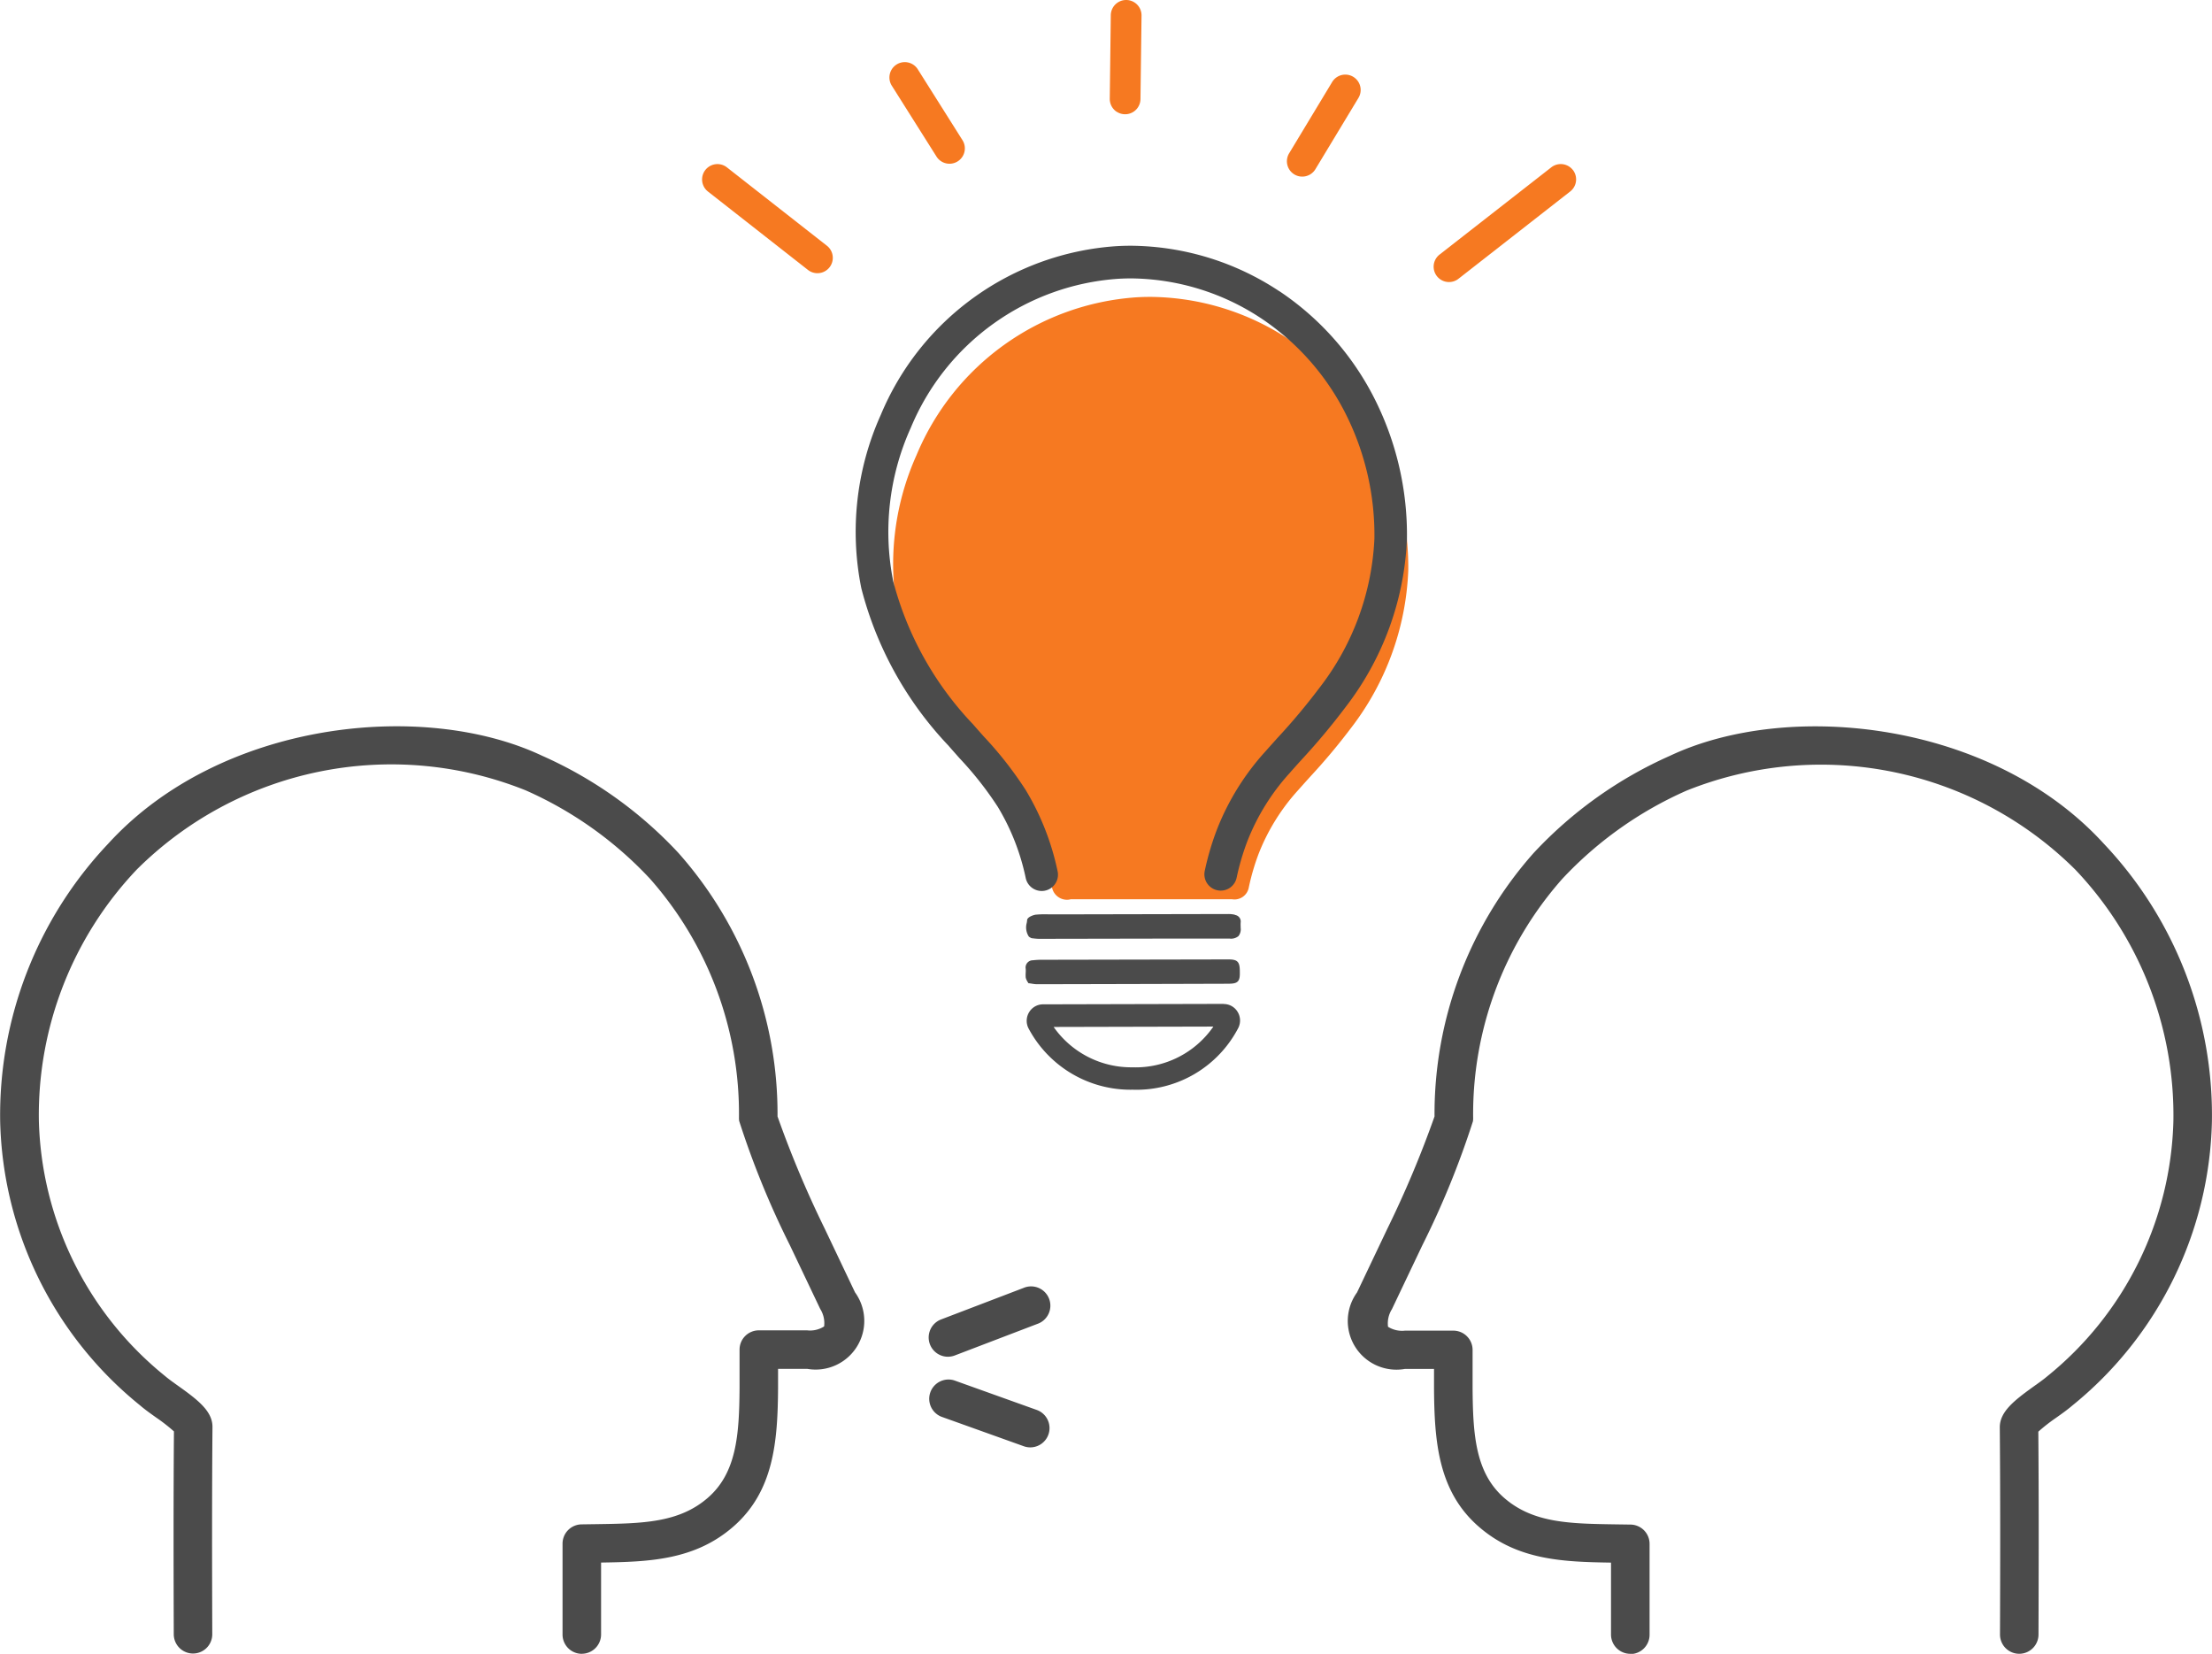
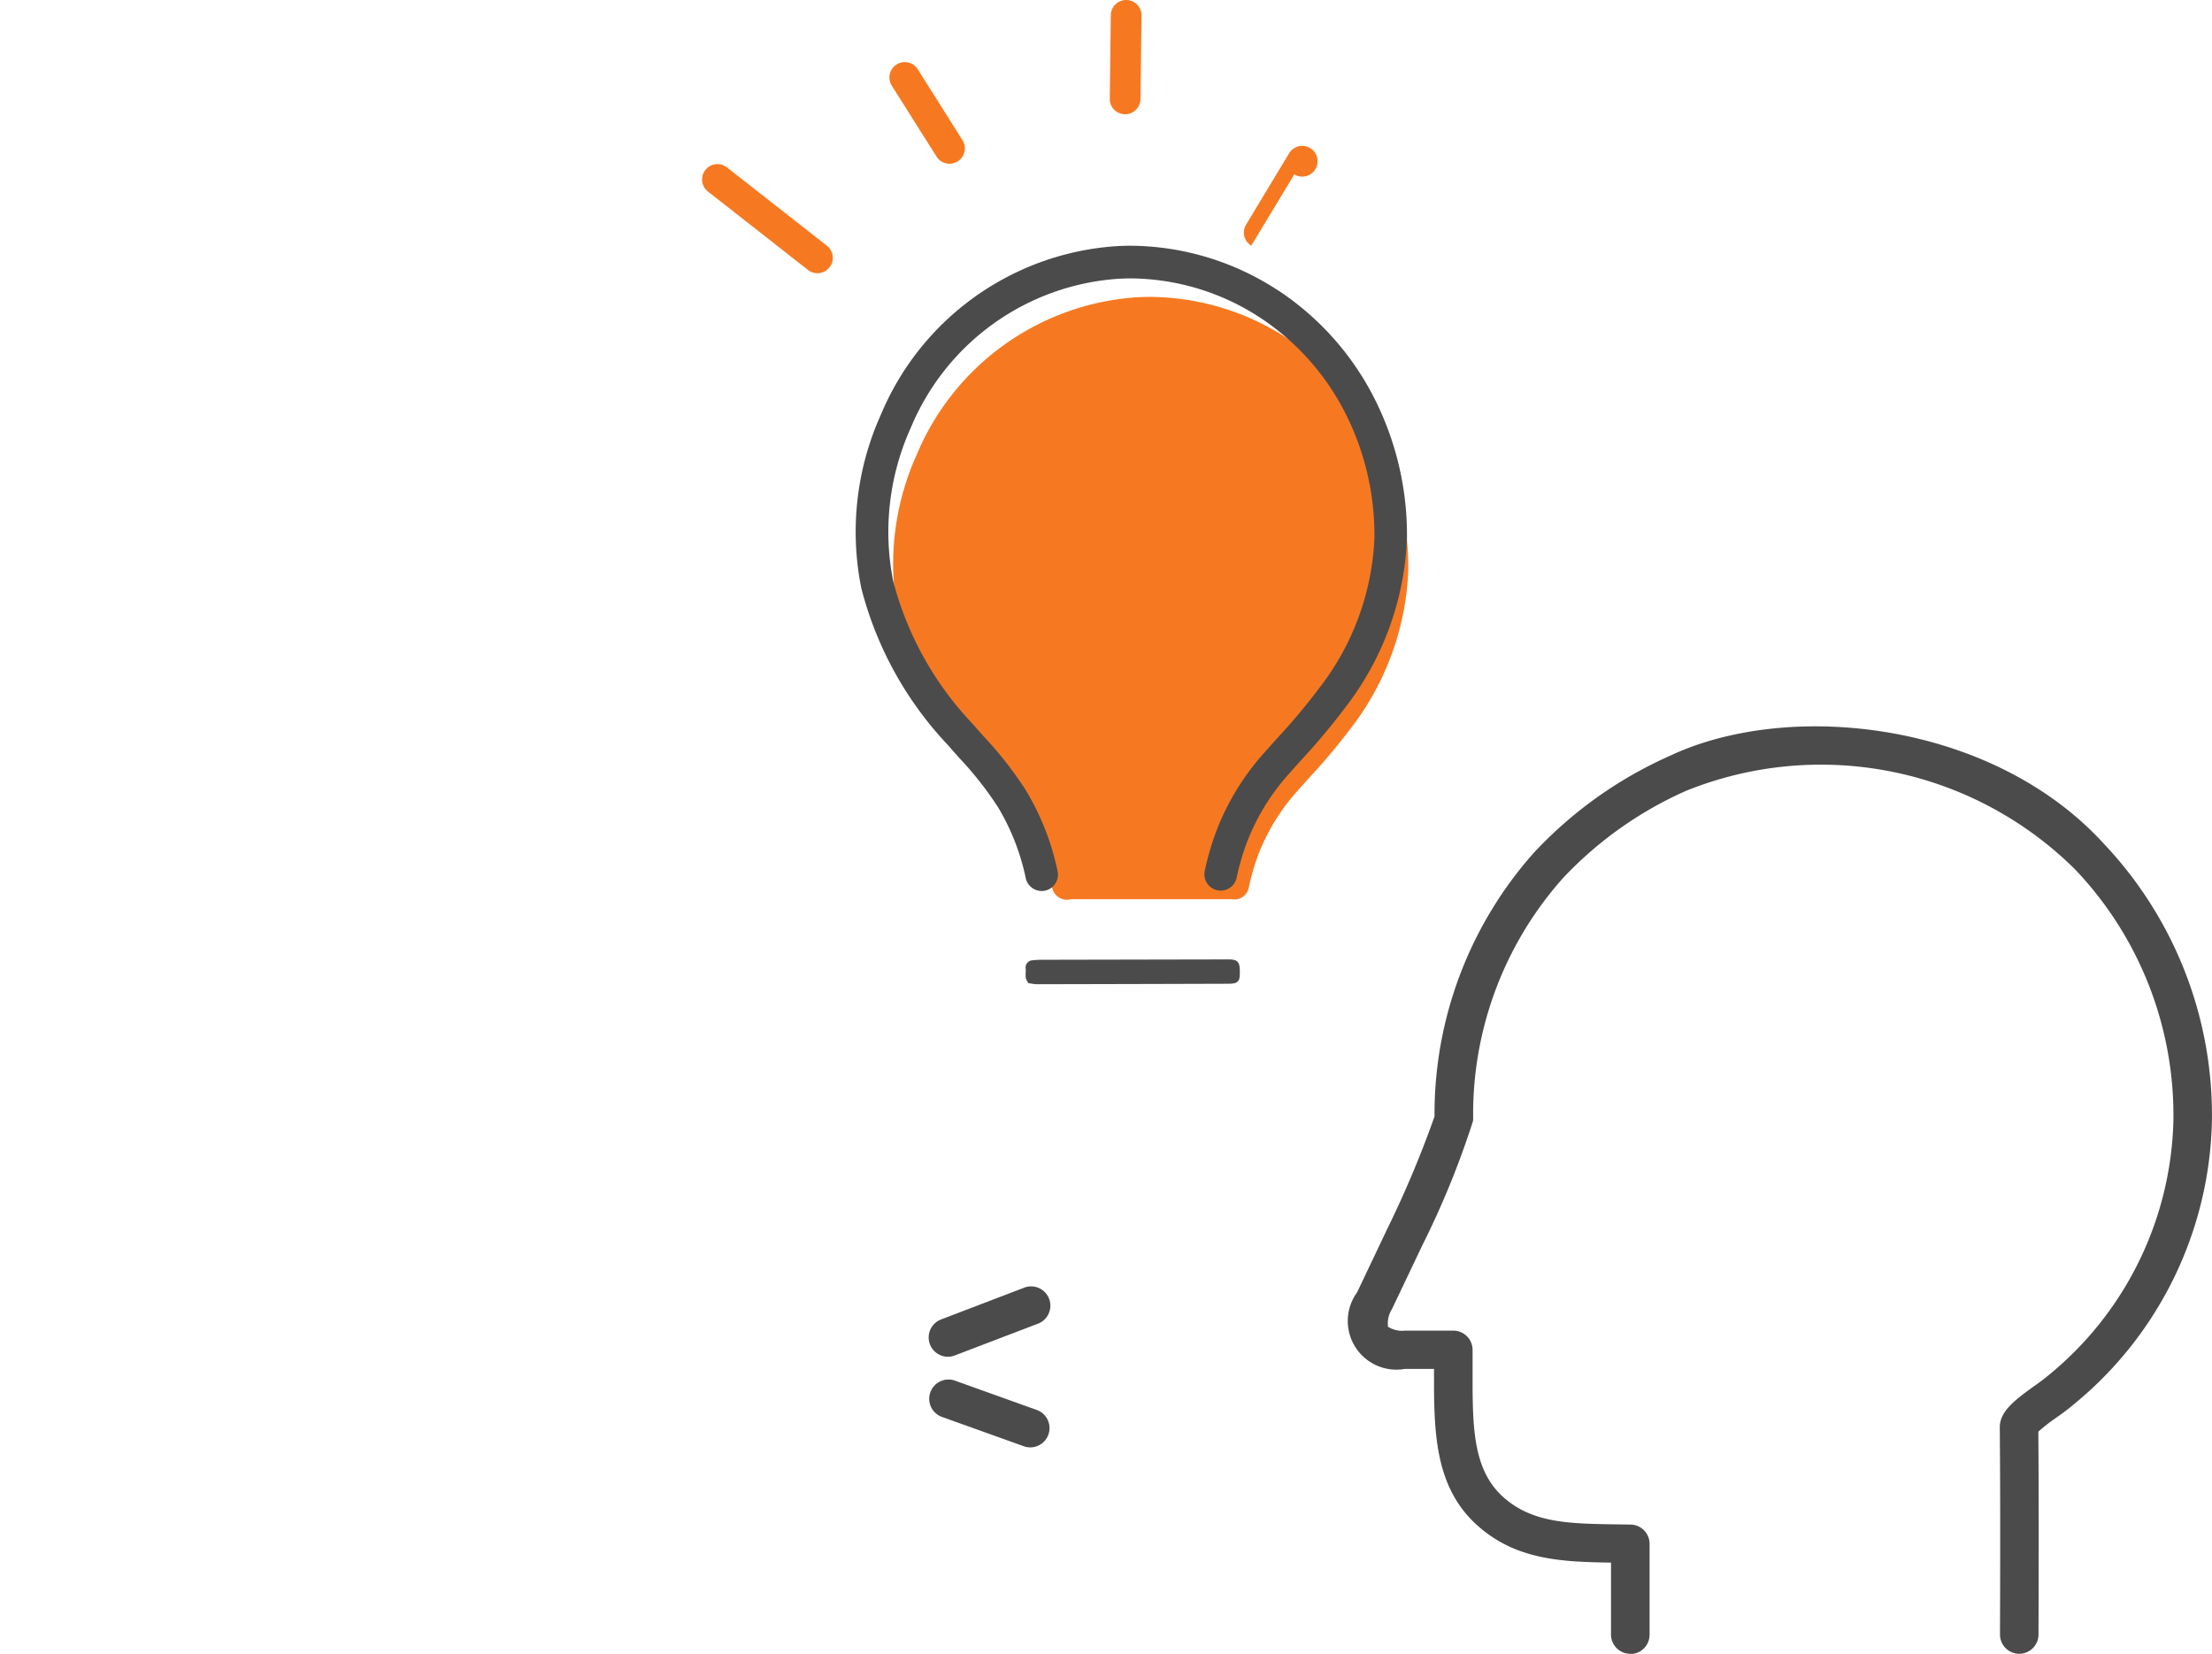
<svg xmlns="http://www.w3.org/2000/svg" width="74.915" height="56" viewBox="0 0 74.915 56">
  <defs>
    <clipPath id="clip-path">
      <rect id="長方形_1056" data-name="長方形 1056" width="74.915" height="56" fill="none" />
    </clipPath>
  </defs>
  <g id="c6-icon03" clip-path="url(#clip-path)">
    <path id="パス_217" data-name="パス 217" d="M319.035,198.019a.653.653,0,0,1-.653-.648c0-.466,0-1.55,0-2.03v-.41c-1.625-.025-3.159-.081-4.459-1.2-1.4-1.2-1.523-2.911-1.535-4.705l0-.653H311.4a1.648,1.648,0,0,1-1.619-2.591c.338-.711,1.03-2.165,1.03-2.165a35.405,35.405,0,0,0,1.594-3.794,13.307,13.307,0,0,1,3.355-8.919,14.125,14.125,0,0,1,4.621-3.294c4.045-1.906,10.915-1.162,14.694,2.981a13.372,13.372,0,0,1,3.658,9.41A12.743,12.743,0,0,1,334,189.617c-.17.145-.352.274-.546.411a6.009,6.009,0,0,0-.6.469c.019,2.351.013,4.681.006,6.87a.653.653,0,0,1-.653.651h0a.652.652,0,0,1-.651-.655c.008-2.234.013-4.616-.007-7.013,0-.524.473-.9,1.149-1.385.17-.121.33-.234.457-.342a11.486,11.486,0,0,0,4.274-8.663,12.075,12.075,0,0,0-3.317-8.489,12.218,12.218,0,0,0-13.173-2.68,12.854,12.854,0,0,0-4.205,2.985,12.008,12.008,0,0,0-3.021,8.11.666.666,0,0,1-.007.1,29.5,29.5,0,0,1-1.714,4.2s-.692,1.453-1.03,2.164a.9.9,0,0,0-.132.595.887.887,0,0,0,.576.131h1.635a.653.653,0,0,1,.653.651l0,1.3c.011,1.59.1,2.876,1.081,3.722s2.216.864,3.778.887l.492.007a.653.653,0,0,1,.643.653v1.054c0,.478,0,1.556,0,2.019a.653.653,0,0,1-.648.658Z" transform="translate(-263.821 -142.019)" fill="#4b4b4b" />
-     <path id="パス_218" data-name="パス 218" d="M19.7,198.02H19.7a.653.653,0,0,1-.648-.658c0-.463,0-1.541,0-2.018V194.29a.653.653,0,0,1,.643-.653l.492-.007c1.562-.023,2.8-.041,3.779-.887s1.07-2.132,1.081-3.725l0-1.3a.653.653,0,0,1,.653-.651h1.635a.878.878,0,0,0,.576-.133.9.9,0,0,0-.133-.593c-.338-.711-1.03-2.164-1.03-2.164a29.538,29.538,0,0,1-1.714-4.2.669.669,0,0,1-.007-.1,12.007,12.007,0,0,0-3.021-8.11,12.854,12.854,0,0,0-4.2-2.984,12.217,12.217,0,0,0-13.173,2.68,12.074,12.074,0,0,0-3.317,8.489,11.486,11.486,0,0,0,4.274,8.662c.127.108.287.221.456.342.677.481,1.155.861,1.15,1.386-.02,2.4-.014,4.778-.007,7.013a.652.652,0,0,1-.651.655h0a.653.653,0,0,1-.653-.651c-.007-2.189-.013-4.52.006-6.87a5.991,5.991,0,0,0-.6-.468c-.194-.138-.377-.267-.546-.412A12.742,12.742,0,0,1,.006,180a13.371,13.371,0,0,1,3.657-9.41c3.78-4.144,10.649-4.887,14.694-2.981a14.118,14.118,0,0,1,4.621,3.294,13.307,13.307,0,0,1,3.355,8.921,35.6,35.6,0,0,0,1.594,3.791s.692,1.454,1.03,2.165a1.648,1.648,0,0,1-1.618,2.591h-.988l0,.651c-.012,1.8-.139,3.506-1.535,4.708-1.3,1.12-2.834,1.175-4.459,1.2v.41c0,.479,0,1.564,0,2.03a.653.653,0,0,1-.653.648" transform="translate(0 -142.02)" fill="#4b4b4b" />
    <path id="パス_219" data-name="パス 219" d="M221.257,72.866a8.93,8.93,0,0,0-2.976-3.324,8.606,8.606,0,0,0-4.691-1.438c-.161,0-.324.005-.484.015a8.708,8.708,0,0,0-7.436,5.341,9.013,9.013,0,0,0-.614,5.48,11.314,11.314,0,0,0,2.754,4.977c.116.133.232.265.353.4a10.844,10.844,0,0,1,1.216,1.544,7.214,7.214,0,0,1,.881,2.249.518.518,0,0,0,.5.408.525.525,0,0,0,.108-.011l.023-.007h5.459a.494.494,0,0,0,.573-.4,7.709,7.709,0,0,1,.339-1.155A6.99,6.99,0,0,1,218.6,84.8c.126-.142.252-.283.379-.423l.013-.015a21.047,21.047,0,0,0,1.378-1.641,9.338,9.338,0,0,0,1.953-5.338,9.561,9.561,0,0,0-1.066-4.514" transform="translate(-174.629 -58.051)" fill="#f67921" />
    <path id="パス_220" data-name="パス 220" d="M205.673,17.447a.52.52,0,1,0,.868-.574l-1.514-2.4a.52.52,0,1,0-.868.574Z" transform="translate(-173.95 -12.136)" fill="#f67921" />
    <path id="パス_221" data-name="パス 221" d="M254.867,3.787a.52.52,0,0,0,.8-.431l.036-2.83a.52.52,0,0,0-1.041-.011l-.035,2.83a.522.522,0,0,0,.238.443" transform="translate(-217.042 0)" fill="#f67921" />
-     <path id="パス_222" data-name="パス 222" d="M295.51,20.5a.513.513,0,0,0,.279.075.52.52,0,0,0,.435-.25l1.458-2.414a.52.52,0,0,0-.89-.539l-1.457,2.414a.52.52,0,0,0,.175.714" transform="translate(-251.675 -14.595)" fill="#f67921" />
-     <path id="パス_223" data-name="パス 223" d="M333.646,37.839a.521.521,0,0,0-.73-.094L329.131,40.7a.52.52,0,0,0,.636.823l3.785-2.957a.52.52,0,0,0,.093-.73" transform="translate(-280.375 -32.081)" fill="#f67921" />
+     <path id="パス_222" data-name="パス 222" d="M295.51,20.5a.513.513,0,0,0,.279.075.52.52,0,0,0,.435-.25a.52.52,0,0,0-.89-.539l-1.457,2.414a.52.52,0,0,0,.175.714" transform="translate(-251.675 -14.595)" fill="#f67921" />
    <path id="パス_224" data-name="パス 224" d="M161.922,37.746a.52.52,0,0,0-.636.823l3.386,2.654a.52.52,0,0,0,.637-.823Z" transform="translate(-137.306 -32.081)" fill="#f67921" />
    <path id="パス_225" data-name="パス 225" d="M210.615,57.9a9.209,9.209,0,0,0-5.02-1.538c-.173,0-.347.005-.518.016a9.32,9.32,0,0,0-7.958,5.716,9.647,9.647,0,0,0-.657,5.865,12.112,12.112,0,0,0,2.947,5.326c.124.143.249.283.378.429a11.6,11.6,0,0,1,1.3,1.653,7.722,7.722,0,0,1,.943,2.407.554.554,0,0,0,.539.437.56.56,0,0,0,.116-.012.552.552,0,0,0,.425-.655,8.823,8.823,0,0,0-1.079-2.749,12.657,12.657,0,0,0-1.424-1.818c-.122-.137-.244-.275-.365-.414a11.07,11.07,0,0,1-2.7-4.84,8.551,8.551,0,0,1,.594-5.194,8.216,8.216,0,0,1,7.011-5.047c.148-.009.3-.014.448-.014a8.1,8.1,0,0,1,4.413,1.355,8.451,8.451,0,0,1,2.815,3.147,9.125,9.125,0,0,1,1.016,4.308,8.9,8.9,0,0,1-1.878,5.075,21.439,21.439,0,0,1-1.4,1.67l-.013.014q-.207.23-.413.462a8.564,8.564,0,0,0-1.63,2.632,9.336,9.336,0,0,0-.412,1.4.552.552,0,0,0,.425.655.551.551,0,0,0,.655-.425,8.26,8.26,0,0,1,.363-1.236,7.483,7.483,0,0,1,1.426-2.3q.2-.228.405-.453l.014-.016A22.533,22.533,0,0,0,212.85,72a9.995,9.995,0,0,0,2.091-5.713,10.233,10.233,0,0,0-1.141-4.831,9.558,9.558,0,0,0-3.184-3.558" transform="translate(-167.291 -48.041)" fill="#4b4b4b" />
    <path id="パス_226" data-name="パス 226" d="M235.39,220.876l.013.028.03,0,.091.014a1.055,1.055,0,0,0,.167.018h0q3.208-.006,6.416-.016c.194,0,.316-.006.387-.08s.072-.19.068-.376c-.006-.292-.085-.368-.385-.368h0l-6.252.012a2.855,2.855,0,0,0-.373.017.245.245,0,0,0-.241.289,1.014,1.014,0,0,1,0,.132,1.111,1.111,0,0,0,0,.158.352.352,0,0,0,.051.128c.008.014.016.028.022.042" transform="translate(-200.573 -187.609)" fill="#4b4b4b" />
-     <path id="パス_227" data-name="パス 227" d="M242.526,209.691a.973.973,0,0,0-.227-.025l-5.423.011h-.493l-.166,0a3.531,3.531,0,0,0-.432.01c-.078.008-.288.077-.3.182,0,.032-.008.066-.013.1a.562.562,0,0,0,.066.453.136.136,0,0,0,.045.035l.032.019.025.009.064.007a1.684,1.684,0,0,0,.192.014h0l4.351-.008,1.32,0c.259,0,.518,0,.776,0a.394.394,0,0,0,.3-.085.376.376,0,0,0,.074-.283v-.039a1.229,1.229,0,0,1,0-.138.223.223,0,0,0-.2-.256" transform="translate(-200.699 -178.716)" fill="#4b4b4b" />
-     <path id="パス_228" data-name="パス 228" d="M242.222,230.3h0l-6.117.015a.549.549,0,0,0-.469.263.56.56,0,0,0-.024.548,3.912,3.912,0,0,0,3.515,2.08h.027a3.884,3.884,0,0,0,3.568-2.1.561.561,0,0,0-.032-.544.549.549,0,0,0-.466-.258m-3.074,2.143a3.209,3.209,0,0,1-2.686-1.366l5.41-.013a3.2,3.2,0,0,1-2.723,1.38" transform="translate(-200.78 -196.307)" fill="#4b4b4b" />
    <path id="パス_229" data-name="パス 229" d="M213.7,297.52a.653.653,0,0,1-.233-1.263l2.792-1.067a.653.653,0,1,1,.466,1.219l-2.792,1.067a.652.652,0,0,1-.233.043" transform="translate(-181.595 -251.579)" fill="#4b4b4b" />
    <path id="パス_230" data-name="パス 230" d="M216.488,318.677a.652.652,0,0,1-.221-.039l-2.792-1a.653.653,0,0,1,.442-1.228l2.792,1a.653.653,0,0,1-.221,1.267" transform="translate(-181.595 -269.667)" fill="#4b4b4b" />
  </g>
</svg>